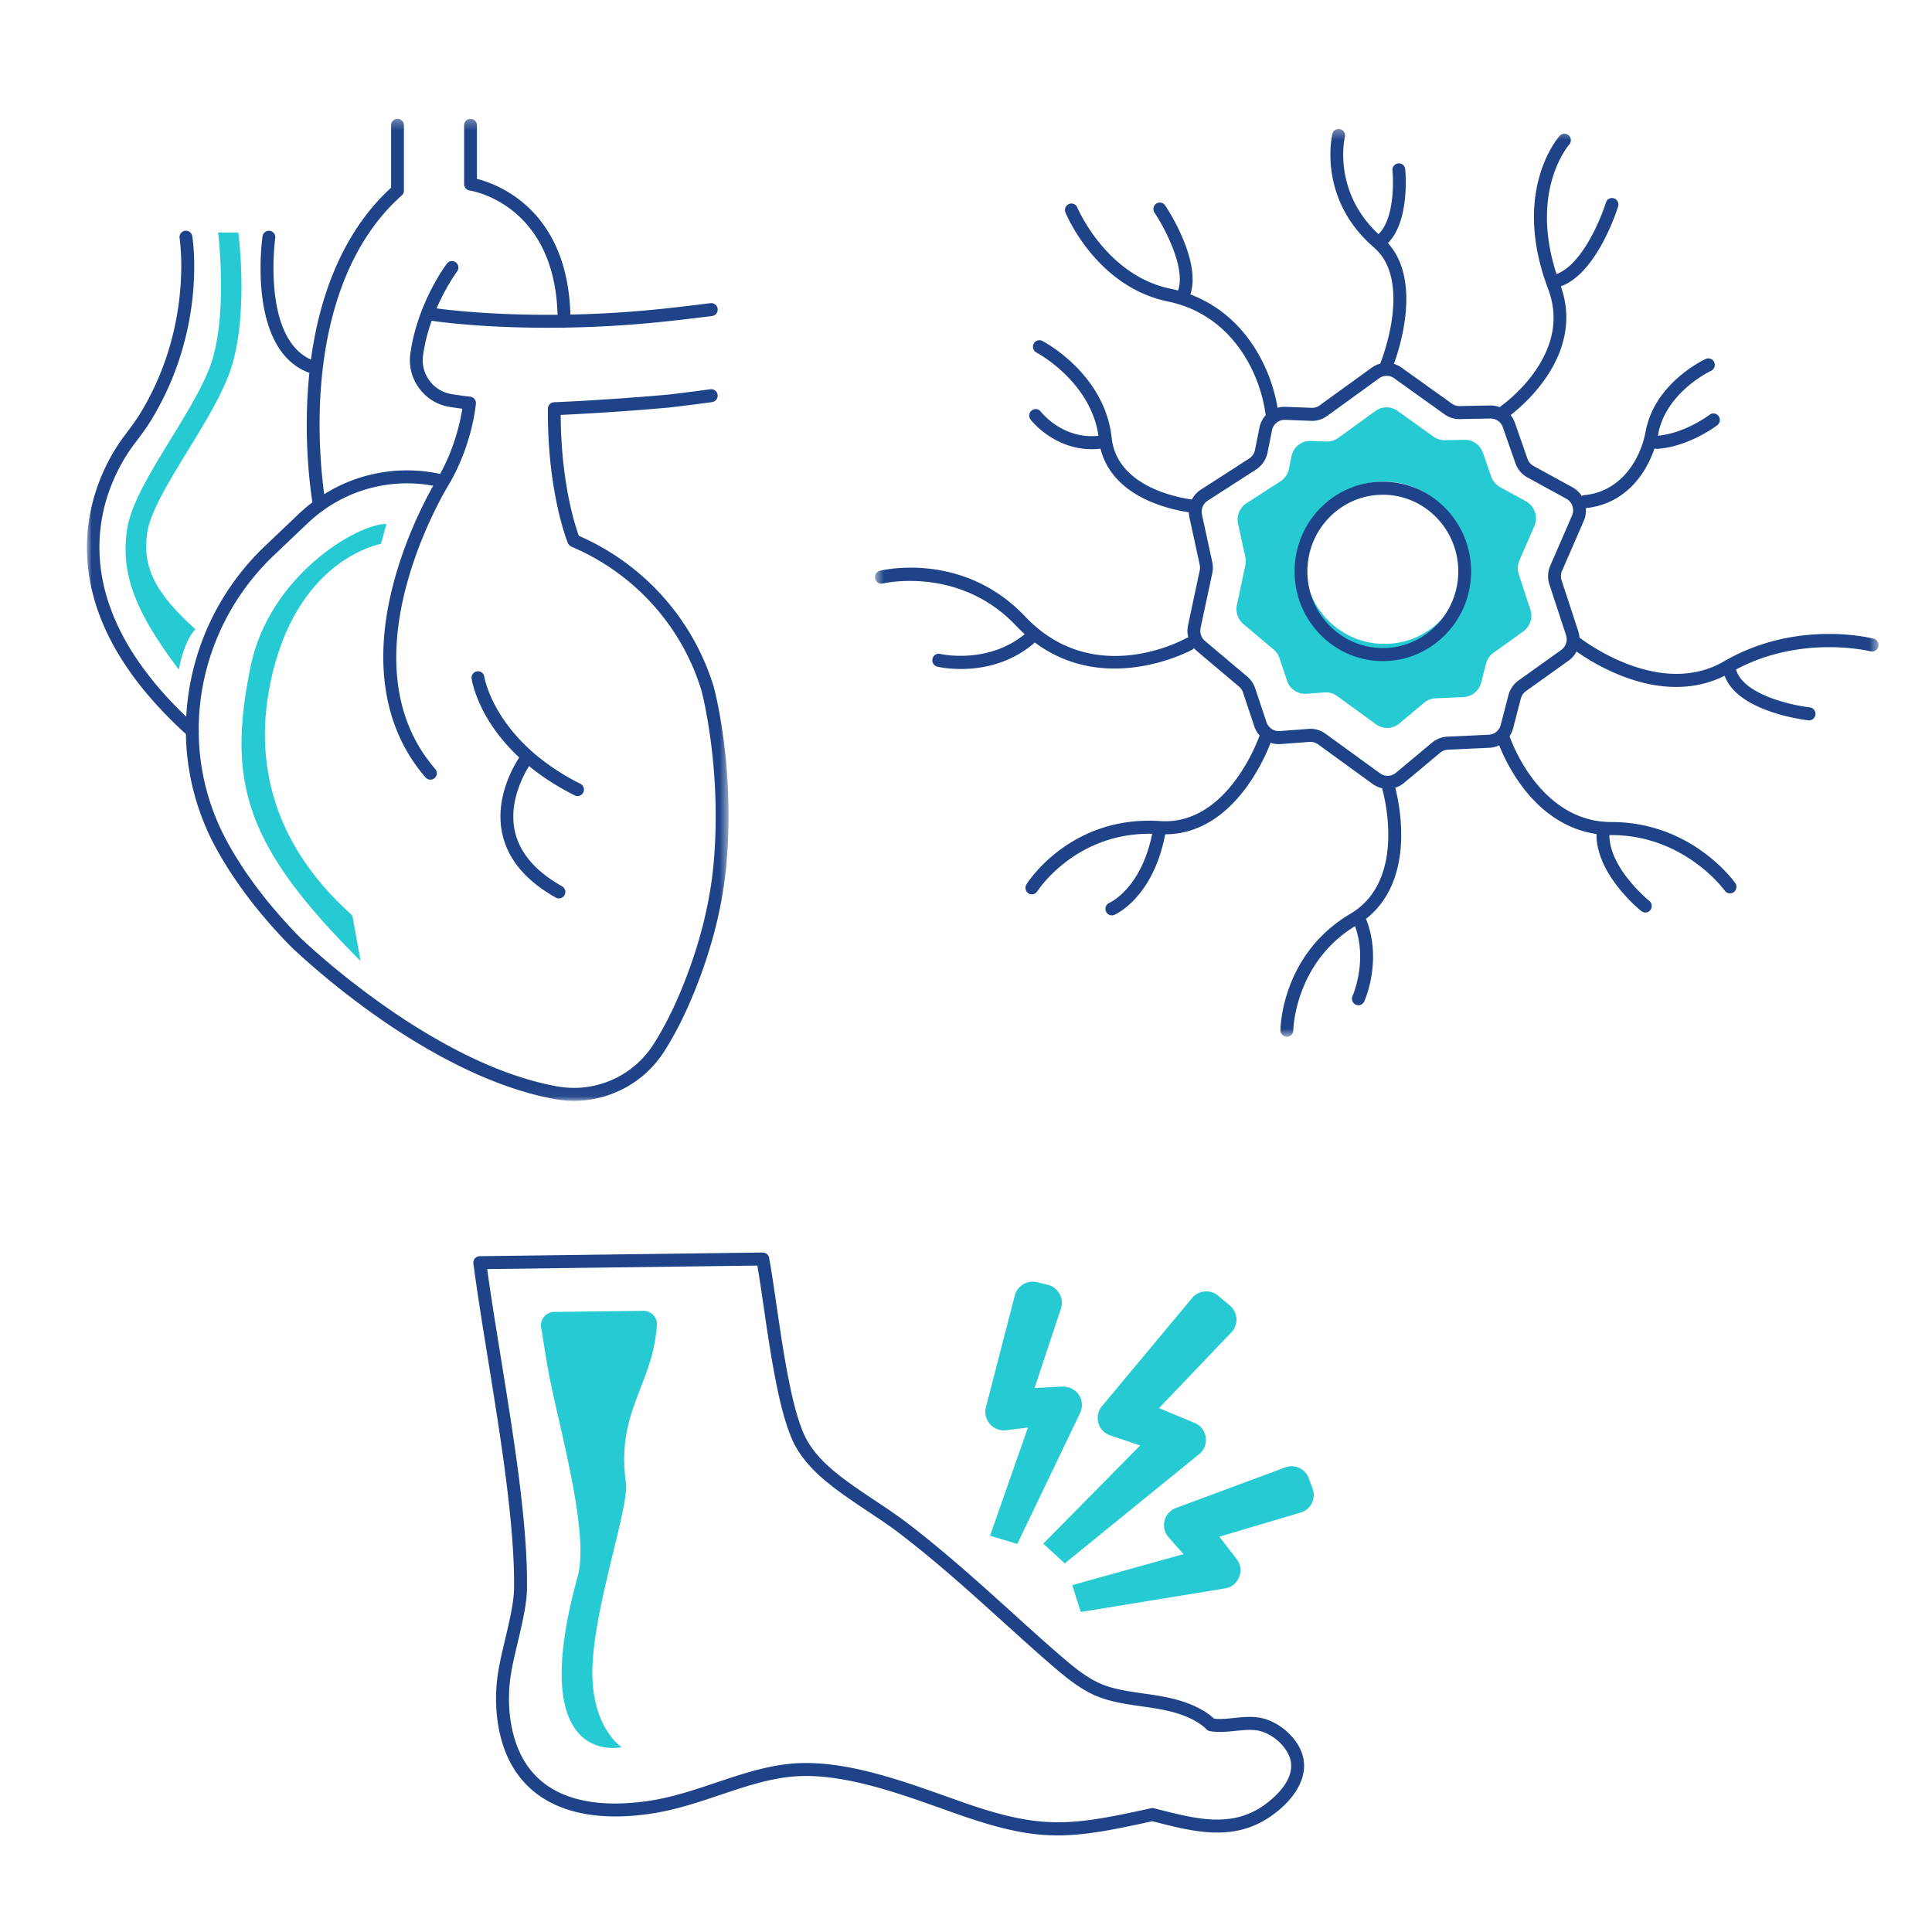
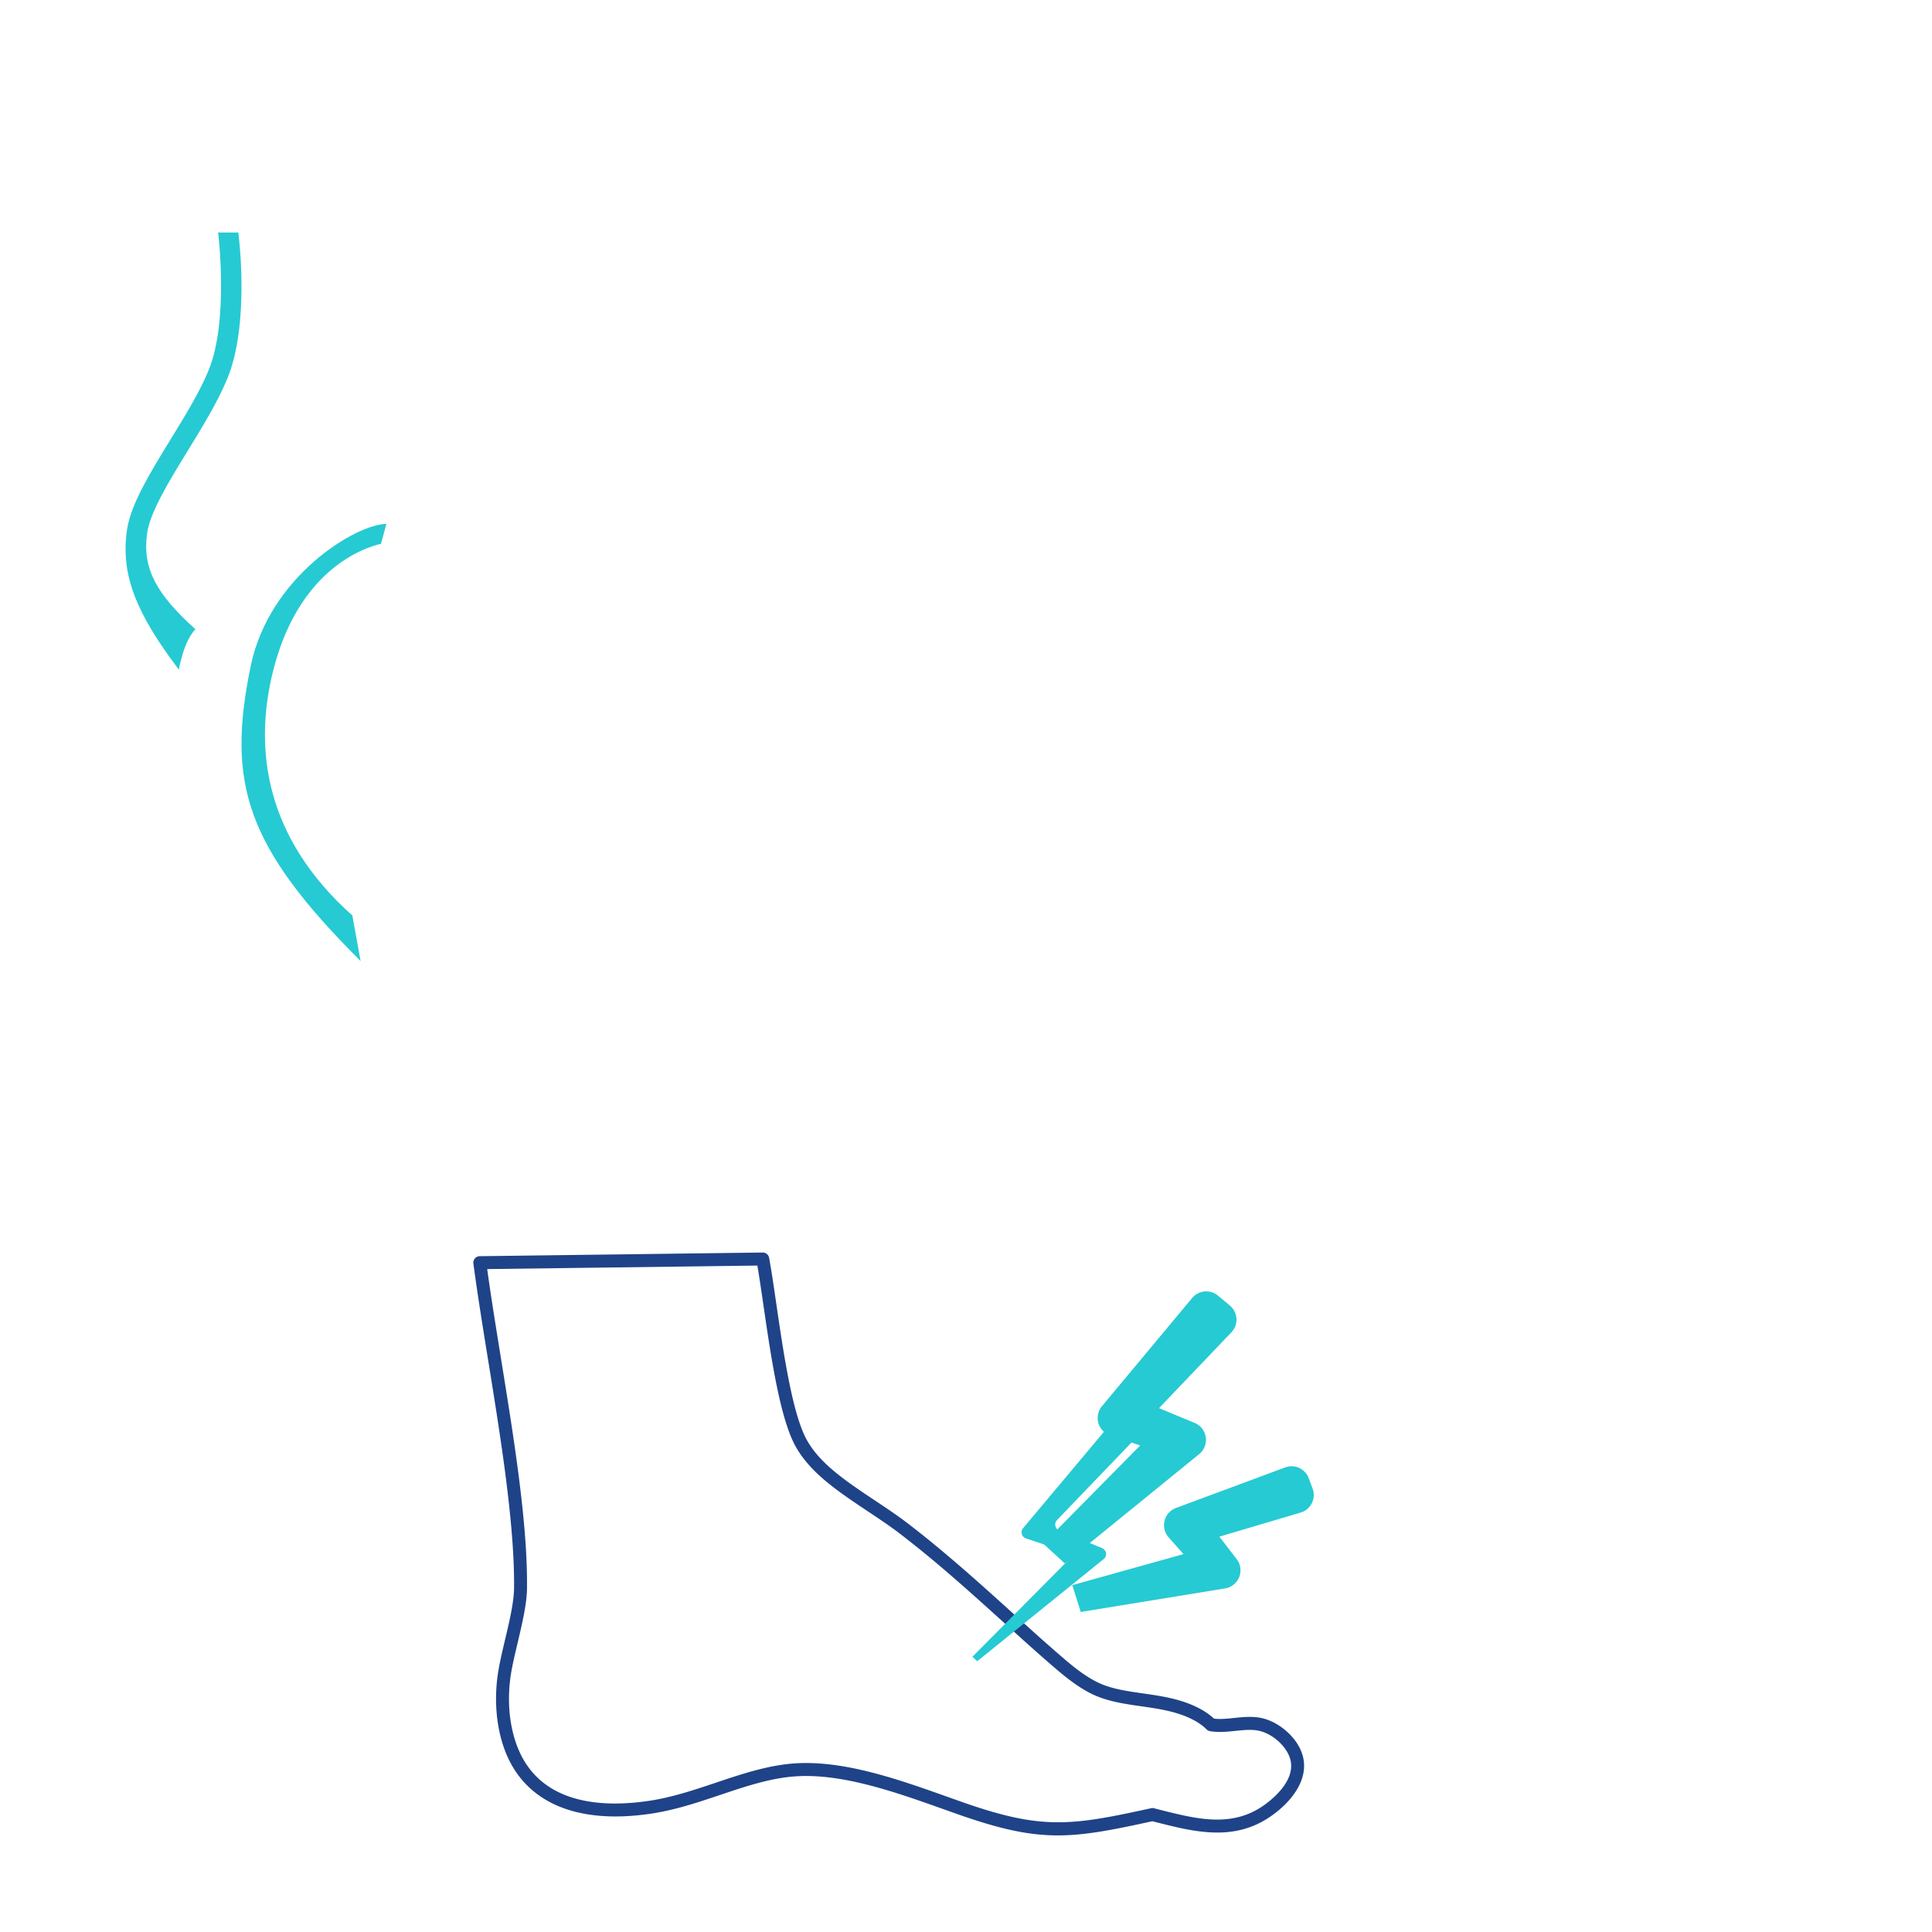
<svg xmlns="http://www.w3.org/2000/svg" xmlns:xlink="http://www.w3.org/1999/xlink" width="200" height="200" viewBox="0 0 200 200">
  <defs>
-     <path id="a" d="M.571.342h103.892v93.98H.571z" />
-     <path id="c" d="M0 .3h66.42v101.656H0z" />
-   </defs>
+     </defs>
  <g fill="none" fill-rule="evenodd">
    <path fill="#1F4388" d="M83.445 182.507c4.805 0 10.015 1.855 14.646 3.503.563.2 1.117.397 1.658.587 8.134 2.846 11.139 2.407 19.408.59a.645.645 0 0 1 .306.004l.582.148c3.75.95 7.291 1.847 10.55-.29.643-.422 3.808-2.655 2.906-5.146-.464-1.287-1.901-2.496-3.27-2.753-.725-.137-1.51-.055-2.342.031-.86.089-1.75.18-2.631.028a.666.666 0 0 1-.361-.188c-.363-.365-.833-.7-1.398-.994-1.66-.864-3.543-1.134-5.366-1.394-1.792-.256-3.646-.522-5.27-1.357-1.037-.535-2.075-1.262-3.366-2.358-1.718-1.459-3.539-3.105-5.466-4.849l-.07-.062c-3.466-3.135-7.048-6.378-10.935-9.34-.945-.72-2.017-1.435-3.151-2.19-1.991-1.327-4.05-2.699-5.563-4.217-.799-.801-1.424-1.603-1.909-2.45-1.646-2.874-2.6-9.403-3.365-14.65-.221-1.515-.432-2.958-.636-4.148l-27.967.363c.388 2.832.89 5.93 1.417 9.194 1.368 8.46 2.782 17.21 2.703 23.873-.02 1.607-.506 3.66-.976 5.648-.26 1.1-.506 2.137-.658 3.036-.438 2.597-.248 5.233.534 7.42 2.211 6.19 8.654 6.619 13.666 5.886 2.405-.351 4.743-1.136 7.003-1.895 2.72-.913 5.532-1.858 8.405-2.007.304-.015.609-.023.916-.023M109.51 190c-2.962 0-5.886-.623-10.203-2.134-.544-.19-1.1-.388-1.665-.59-4.808-1.71-10.26-3.651-15.045-3.403-2.69.14-5.294 1.014-8.05 1.939-2.315.778-4.71 1.583-7.235 1.95-7.783 1.138-13.154-1.264-15.119-6.761-.858-2.401-1.069-5.278-.593-8.1.16-.942.41-2.001.675-3.122.453-1.915.922-3.896.94-5.352.078-6.547-1.391-15.63-2.686-23.643-.577-3.564-1.12-6.932-1.524-9.983a.67.67 0 0 1 .656-.761l29.291-.379h.009c.323 0 .6.23.658.55.24 1.305.484 2.981.743 4.755.75 5.133 1.682 11.522 3.202 14.174.425.743.98 1.452 1.694 2.169 1.419 1.423 3.42 2.757 5.357 4.048 1.153.768 2.241 1.494 3.22 2.239 3.931 2.996 7.698 6.405 11.022 9.411l.07.064c1.919 1.736 3.732 3.376 5.433 4.82 1.21 1.028 2.171 1.703 3.114 2.189 1.423.732 3.086.97 4.847 1.222 1.933.276 3.931.562 5.793 1.532.61.317 1.134.68 1.565 1.08.647.077 1.34.006 2.072-.07.89-.093 1.81-.188 2.726-.015 1.82.341 3.66 1.895 4.282 3.614.965 2.669-1.14 5.226-3.433 6.731-3.75 2.459-7.745 1.446-11.61.468l-.428-.108c-4.112.902-6.962 1.466-9.778 1.466" />
    <path fill="#26CAD3" d="M108 159.798l10.03-10.166-3.103-1.041a1.894 1.894 0 0 1-1.223-1.282 1.907 1.907 0 0 1 .369-1.739l9.34-11.205a1.899 1.899 0 0 1 2.673-.24l1.229 1.022c.402.334.65.826.682 1.35a1.91 1.91 0 0 1-.523 1.425l-7.494 7.848 3.687 1.529c.622.256 1.054.81 1.152 1.482a1.888 1.888 0 0 1-.685 1.752l-13.913 11.309-2.221-2.044z" />
-     <path fill="#26CAD3" d="M115.246 147.066l9.338-11.132a.673.673 0 0 1 .942-.086l1.232 1.02c.299.247.325.695.056.975l-8.053 8.38a.667.667 0 0 0 .228 1.08l4.436 1.826c.469.194.56.817.166 1.135l-13.087 10.572-.504-.458 9.76-9.833a.667.667 0 0 0-.264-1.103l-3.948-1.315a.666.666 0 0 1-.302-1.06M111 164.094l11.515-3.213-1.536-1.73a1.896 1.896 0 0 1-.426-1.719 1.906 1.906 0 0 1 1.182-1.326l11.31-4.201c.216-.08.435-.12.66-.12.787 0 1.502.499 1.777 1.241l.397 1.065a1.9 1.9 0 0 1-1.238 2.491l-8.415 2.493 1.79 2.317c.412.532.511 1.225.266 1.855a1.884 1.884 0 0 1-1.457 1.184l-14.943 2.44-.882-2.777z" />
-     <path fill="#26CAD3" d="M122.512 156.897l11.2-4.065a.665.665 0 0 1 .85.381l.396 1.037a.648.648 0 0 1-.433.85l-9.104 2.637a.645.645 0 0 0-.337 1.02l2.265 2.868c.307.39.077.96-.418 1.039l-13.757 2.195-.174-.533 11.041-3.008a.645.645 0 0 0 .318-1.058l-2.113-2.321a.645.645 0 0 1 .266-1.042M102.491 158.976l3.922-11.197-2.325.287-.16.004a1.915 1.915 0 0 1-1.521-.739 1.885 1.885 0 0 1-.347-1.644l2.99-11.572a1.919 1.919 0 0 1 1.863-1.437h.155l.322.06 1.083.27a1.93 1.93 0 0 1 1.215.93c.258.467.308 1.019.141 1.524l-2.734 8.23 2.884-.153c.765 0 1.369.333 1.723.888.353.56.396 1.247.109 1.842l-6.504 13.562-2.816-.855z" />
-     <path fill="#26CAD3" d="M103.02 146.626l2.786-11.435a.632.632 0 0 1 .77-.481l1.012.268c.357.095.562.488.447.856l-2.79 8.906c-.139.446.191.9.637.875l3.449-.193c.48-.027.813.495.607.952l-5.635 12.45-.514-.165 3.538-10.706c.154-.467-.21-.941-.677-.88l-2.937.38c-.443.058-.804-.372-.693-.827M64.795 153.489c-1.045-7.377 2.834-10.184 3.203-16.36.047-.79-.616-1.445-1.413-1.434l-9.208.117a1.386 1.386 0 0 0-1.36 1.597c.19 1.193.391 2.42.595 3.673.887 5.426 4.508 17.334 3.19 22.106-5.535 20.045 4.558 17.674 4.558 17.674s-2.944-1.853-3.038-7.436c-.109-6.413 3.841-17.331 3.473-19.937M144.707 66.537c-5.655.943-10.474-3.957-9.546-9.705.562-3.481 3.324-6.288 6.747-6.86 5.655-.942 10.475 3.957 9.547 9.706-.562 3.48-3.324 6.288-6.748 6.859m13.254-14.649l-2.664-1.458a1.996 1.996 0 0 1-.924-1.095l-.865-2.47a1.977 1.977 0 0 0-1.898-1.335l-2.039.039c-.419.008-.83-.12-1.174-.366l-3.725-2.668a1.95 1.95 0 0 0-2.283.006l-3.862 2.797a1.956 1.956 0 0 1-1.222.371l-1.604-.062a1.981 1.981 0 0 0-2.012 1.604l-.256 1.28a2.009 2.009 0 0 1-.878 1.294l-3.518 2.267a2.022 2.022 0 0 0-.871 2.129l.748 3.452c.062.282.062.574.002.856l-.871 4.1c-.156.732.102 1.491.668 1.97l3.134 2.645c.28.237.492.55.609.9l.774 2.319a1.975 1.975 0 0 0 2.016 1.357l1.868-.14c.46-.036.918.095 1.294.368l4.04 2.934a1.949 1.949 0 0 0 2.402-.083l2.58-2.154c.329-.275.738-.434 1.163-.454l2.913-.134c.862-.04 1.599-.645 1.82-1.493l.51-1.962c.118-.458.392-.858.773-1.13l3.073-2.197a2.024 2.024 0 0 0 .738-2.277l-1.195-3.643a2.04 2.04 0 0 1 .068-1.446l1.538-3.542a2.024 2.024 0 0 0-.87-2.579" />
+     <path fill="#26CAD3" d="M115.246 147.066a.673.673 0 0 1 .942-.086l1.232 1.02c.299.247.325.695.056.975l-8.053 8.38a.667.667 0 0 0 .228 1.08l4.436 1.826c.469.194.56.817.166 1.135l-13.087 10.572-.504-.458 9.76-9.833a.667.667 0 0 0-.264-1.103l-3.948-1.315a.666.666 0 0 1-.302-1.06M111 164.094l11.515-3.213-1.536-1.73a1.896 1.896 0 0 1-.426-1.719 1.906 1.906 0 0 1 1.182-1.326l11.31-4.201c.216-.08.435-.12.66-.12.787 0 1.502.499 1.777 1.241l.397 1.065a1.9 1.9 0 0 1-1.238 2.491l-8.415 2.493 1.79 2.317c.412.532.511 1.225.266 1.855a1.884 1.884 0 0 1-1.457 1.184l-14.943 2.44-.882-2.777z" />
    <g transform="translate(90 13.006)">
      <mask id="b" fill="#fff">
        <use xlink:href="#a" />
      </mask>
-       <path fill="#1F4388" d="M53.15 38.21c-4.305 0-7.809 3.56-7.809 7.935s3.504 7.934 7.81 7.934c4.305 0 7.809-3.559 7.809-7.934s-3.504-7.935-7.81-7.935m0 17.22c-5.038 0-9.138-4.166-9.138-9.285 0-5.12 4.1-9.285 9.139-9.285 5.038 0 9.138 4.165 9.138 9.285s-4.1 9.285-9.138 9.285M45.66 62.44c.554 0 1.098.177 1.55.505l5.661 4.109c.492.357 1.16.334 1.629-.057l3.752-3.131a2.668 2.668 0 0 1 1.573-.614l4.293-.198a1.34 1.34 0 0 0 1.233-1.012l.8-3.08a2.717 2.717 0 0 1 1.048-1.526l4.414-3.154c.488-.349.689-.97.5-1.544l-1.719-5.238a2.75 2.75 0 0 1 .09-1.952l2.251-5.179a1.377 1.377 0 0 0-.59-1.748l-4.02-2.199a2.692 2.692 0 0 1-1.25-1.478l-1.303-3.72a1.334 1.334 0 0 0-1.286-.905l-3.163.06c-.569.01-1.119-.16-1.586-.494l-5.219-3.735a1.325 1.325 0 0 0-1.548.004l-5.398 3.907a2.607 2.607 0 0 1-1.651.5l-2.681-.104a1.337 1.337 0 0 0-1.364 1.088l-.464 2.307a2.726 2.726 0 0 1-1.186 1.748l-5.008 3.225a1.374 1.374 0 0 0-.59 1.442l1.063 4.902c.083.377.083.777.003 1.157l-1.21 5.68c-.105.499.069 1.01.454 1.336l4.376 3.692c.379.32.664.74.822 1.215l1.17 3.504c.197.587.761.959 1.368.92l2.989-.225c.065-.005.132-.008.197-.008m-2.444 31.882h-.006a.67.67 0 0 1-.658-.68c.002-.318.14-7.856 7.245-12.058 6.002-3.55 3.33-12.785 3.302-12.878a.68.68 0 0 1-.023-.113 2.628 2.628 0 0 1-.977-.44l-5.66-4.108a1.335 1.335 0 0 0-.878-.25l-2.989.225a2.589 2.589 0 0 1-1.042-.133 20.175 20.175 0 0 1-2.63 4.777c-2.317 3.082-5.168 4.696-8.275 4.696h-.005c-1.243 6.534-5.093 8.268-5.26 8.34a.661.661 0 0 1-.872-.357.678.678 0 0 1 .348-.884c.145-.066 3.304-1.542 4.439-7.15-.098-.002-.197-.004-.293-.004-7.768 0-11.563 5.897-11.602 5.96a.658.658 0 0 1-.918.206.682.682 0 0 1-.202-.933c.183-.292 4.61-7.159 13.84-6.546l.016.001c7.004.461 10.2-8.66 10.232-8.751a.578.578 0 0 1 .048-.107 2.728 2.728 0 0 1-.55-.948l-1.169-3.505a1.353 1.353 0 0 0-.412-.609l-4.376-3.693a2.6 2.6 0 0 1-.29-.285.677.677 0 0 1-.193.162c-.095.054-8.839 4.807-16.276-.75-4.391 3.814-9.874 2.553-10.106 2.498a.675.675 0 0 1-.493-.811.665.665 0 0 1 .798-.504c.049.012 4.907 1.112 8.747-2.048-.304-.275-.606-.57-.904-.884-5.87-6.197-13.702-4.382-13.781-4.364a.665.665 0 0 1-.8-.499.676.676 0 0 1 .488-.814c.35-.086 8.64-2.028 15.051 4.74 7.05 7.443 16.25 2.467 16.637 2.252a.659.659 0 0 1 .247-.079 2.765 2.765 0 0 1-.029-1.272l1.21-5.682c.04-.19.04-.39-.002-.58L33.13 40.56a2.686 2.686 0 0 1-.061-.537 16.297 16.297 0 0 1-4.029-1.125c-2.782-1.204-4.533-3.082-5.114-5.466a.644.644 0 0 1-.127.025c-4.397.425-7.004-2.886-7.112-3.027a.682.682 0 0 1 .115-.948.656.656 0 0 1 .93.115c.092.117 2.278 2.873 5.942 2.515l.039-.002c-.817-5.64-6.36-8.591-6.416-8.62a.68.68 0 0 1-.288-.91.66.66 0 0 1 .895-.293c.263.138 6.466 3.444 7.175 10.029.54 5.015 6.764 6.175 8.303 6.386.212-.407.527-.76.926-1.017l5.008-3.225c.306-.198.523-.517.596-.878l.463-2.306a2.73 2.73 0 0 1 .664-1.313.74.74 0 0 1-.039-.151c-.636-4.525-3.66-10.28-10.091-11.606-7.369-1.519-10.482-8.896-10.611-9.21a.68.68 0 0 1 .357-.882.661.661 0 0 1 .869.361c.03.07 2.982 7.033 9.65 8.408.266.055.528.117.785.185a.659.659 0 0 1 .01-.034c.792-2.414-1.5-6.604-2.45-8.015a.683.683 0 0 1 .173-.939.659.659 0 0 1 .924.176c.154.23 3.776 5.661 2.613 9.206l-.003.012c5.533 2.079 8.292 7.356 9.027 11.736.266-.077.55-.116.838-.1l2.682.103c.309.016.589-.077.83-.251l5.397-3.906a2.65 2.65 0 0 1 .889-.42.748.748 0 0 1 .038-.127c.034-.083 3.357-8.384-.68-11.883a.326.326 0 0 1-.024-.02C46.418 7.596 47.862 1.133 47.926.86a.665.665 0 0 1 .802-.5.676.676 0 0 1 .491.814c-.054.233-1.238 5.655 3.479 10.058 1.568-1.475 1.587-5.182 1.447-6.584a.672.672 0 0 1 .594-.74.655.655 0 0 1 .728.603c.023.235.505 5.358-1.793 7.641 3.493 3.868 1.244 10.818.62 12.51.278.081.545.21.79.385l5.22 3.735c.23.165.53.26.794.247l3.163-.059c.347-.002.676.054.984.17a.648.648 0 0 1 .098-.082c.02-.012 1.943-1.35 3.498-3.542 2.023-2.853 2.5-5.753 1.416-8.62-3.803-10.07.993-15.607 1.2-15.838a.657.657 0 0 1 .938-.046c.272.25.292.678.046.954-.01.01-1.128 1.299-1.8 3.707-.574 2.06-.92 5.362.488 9.69 2.606-.939 4.566-5.633 5.11-7.397a.66.66 0 0 1 .832-.442c.35.112.545.49.436.846-.088.287-2.168 6.901-5.928 8.264 2.448 6.936-3.764 12.221-5.202 13.33.19.236.343.508.448.807l1.303 3.721c.111.319.334.582.627.742l4.02 2.2c.406.221.734.538.97.91a.652.652 0 0 1 .283-.095c3.843-.382 5.81-3.782 6.327-6.578.93-5.039 6.008-7.419 6.223-7.518a.66.66 0 0 1 .878.338.68.68 0 0 1-.33.893c-.047.021-4.665 2.198-5.466 6.535-.01.06-.022.12-.034.179 2.815-.249 5.323-2.147 5.35-2.166a.658.658 0 0 1 .93.132.682.682 0 0 1-.13.945c-.12.092-2.962 2.242-6.24 2.45a.621.621 0 0 1-.265-.038c-.96 2.864-3.22 5.781-7.105 6.17.038.442-.029.898-.215 1.325l-2.25 5.178c-.135.31-.15.658-.045.98l1.718 5.238c.074.226.118.456.133.684.834.638 8.487 6.23 14.962 2.46 7.452-4.34 15.17-2.429 15.493-2.345.355.091.57.458.481.82a.669.669 0 0 1-.806.489c-.074-.02-7.124-1.753-13.922 1.881l.012.038c.774 2.574 5.762 3.674 7.62 3.88.364.04.627.374.587.745a.668.668 0 0 1-.733.598c-.302-.033-7.29-.855-8.672-4.61-3.05 1.528-6.697 1.54-10.595.03a22.576 22.576 0 0 1-4.73-2.541 2.71 2.71 0 0 1-.827.946l-4.415 3.154a1.36 1.36 0 0 0-.525.767l-.8 3.08c-.079.3-.205.579-.367.825.27.775 3.282 8.878 10.549 8.878 8.254 0 12.63 6.06 12.813 6.319a.683.683 0 0 1-.152.941.66.66 0 0 1-.928-.153c-.04-.058-4.18-5.757-11.733-5.757-.073 0-.146 0-.218-.002.021 3.481 4.093 6.78 4.135 6.813.289.23.339.655.112.948a.658.658 0 0 1-.934.113c-.195-.156-4.699-3.808-4.642-7.982-2.933-.428-5.554-2.084-7.649-4.854a18.88 18.88 0 0 1-2.427-4.327 2.651 2.651 0 0 1-1.018.254l-4.293.198a1.34 1.34 0 0 0-.79.309l-3.751 3.131a2.65 2.65 0 0 1-.91.497c.18.684.684 2.844.611 5.373-.105 3.61-1.356 6.418-3.634 8.196 1.705 4.308-.11 8.384-.19 8.558a.657.657 0 0 1-.88.329.681.681 0 0 1-.327-.896c.018-.036 1.575-3.566.26-7.232-6.247 3.83-6.393 10.718-6.393 10.787a.67.67 0 0 1-.665.669" mask="url(#b)" />
    </g>
    <g transform="translate(9 12)">
      <mask id="d" fill="#fff">
        <use xlink:href="#c" />
      </mask>
      <path fill="#1F4388" d="M48.858 81.004a.658.658 0 0 1-.321-.085c-3.151-1.77-5.024-4.037-5.567-6.738-.692-3.45 1-6.562 1.78-7.765-4.274-3.982-4.895-7.942-4.926-8.163a.669.669 0 0 1 .562-.759c.358-.053.698.2.75.566.01.066 1.082 6.63 9.947 11.078a.673.673 0 0 1 .3.899.66.66 0 0 1-.89.302c-1.887-.947-3.444-1.982-4.727-3.034-.705 1.142-2.063 3.804-1.493 6.618.464 2.296 2.115 4.255 4.908 5.824.32.18.436.588.258.912a.663.663 0 0 1-.58.345m1.562 20.952c-.658 0-1.322-.058-1.988-.178-7.095-1.275-14.153-5.508-18.824-8.835-5.042-3.592-8.475-6.938-8.51-6.97-3.254-3.315-5.853-6.735-7.735-10.175a25.456 25.456 0 0 1-3.118-11.807C3.251 57.618-.193 50.93.008 44.109c.164-5.547 2.77-9.552 3.883-11.017.64-.84 1.208-1.603 1.703-2.423 5.409-8.963 4.013-17.918 3.998-18.008a.67.67 0 0 1 .546-.771.665.665 0 0 1 .763.551c.063.386 1.489 9.541-4.174 18.926-.53.877-1.12 1.67-1.783 2.542-2.431 3.198-9.06 14.516 5.334 28.286a26.312 26.312 0 0 1 8.168-17.683l3.47-3.3c.455-.434.932-.84 1.427-1.213-.227-1.42-.874-6.192-.441-11.996.035-.472.076-.94.124-1.402-6.444-2.353-4.917-13.652-4.847-14.145a.663.663 0 1 1 1.313.19c-.015.108-1.393 10.305 3.698 12.576 1.028-7.634 3.869-13.742 8.297-17.794V.97c0-.37.297-.67.663-.67.367 0 .664.3.664.67v6.759a.673.673 0 0 1-.225.503c-6.094 5.415-7.912 13.795-8.365 19.871-.367 4.938.08 9.186.338 11.056a16.12 16.12 0 0 1 11.997-2.098c1.54-2.78 2.11-5.535 2.3-6.747a52.16 52.16 0 0 1-1.308-.189c-2.609-.409-4.436-2.875-4.074-5.497.722-5.237 3.66-9.172 3.784-9.337a.658.658 0 0 1 .93-.126c.29.225.347.645.125.94-.018.023-1.128 1.514-2.121 3.819.956.132 5.626.725 12.524.66-.328-11.545-9.008-12.848-9.097-12.86a.668.668 0 0 1-.576-.664V.97c0-.37.296-.67.663-.67.366 0 .664.3.664.67v5.546c2.12.536 9.374 3.163 9.673 14.048 3.05-.064 6.484-.259 10.193-.67.02-.002 1.638-.173 4.31-.511a.665.665 0 0 1 .74.582.669.669 0 0 1-.575.749c-2.687.34-4.318.511-4.334.512-3.958.44-7.612.635-10.826.688a.667.667 0 0 1-.305.004c-8.13.115-13.366-.684-13.438-.696a.609.609 0 0 1-.117-.03 18.204 18.204 0 0 0-.904 3.62 3.564 3.564 0 0 0 2.964 3.988c1.09.171 1.916.262 1.923.263.358.04.62.362.588.724-.014.173-.39 4.284-2.807 8.38l-.01.018c-.113.18-11.17 18.142-1.395 29.414a.675.675 0 0 1-.061.946.66.66 0 0 1-.937-.062c-4.332-4.996-5.477-11.962-3.309-20.144 1.24-4.68 3.198-8.456 4.1-10.054A14.837 14.837 0 0 0 24.4 40.878c-.549.397-1.075.834-1.575 1.31l-3.47 3.3c-5.1 4.853-7.788 11.442-7.785 18.073a.69.69 0 0 1 .001.273 24.116 24.116 0 0 0 2.954 11.316c1.822 3.331 4.348 6.651 7.508 9.868.124.122 13.49 13.08 26.632 15.44a9.761 9.761 0 0 0 9.99-4.36c1.06-1.66 2.057-3.629 2.962-5.85 1.82-4.472 2.925-8.891 3.28-13.135.823-9.798-1.274-17.6-1.295-17.677-2.052-6.661-6.942-12.073-13.41-14.828a.77.77 0 0 1-.425-.437c-.215-.547-2.115-5.62-2.049-13.866a.668.668 0 0 1 .639-.665c.051-.001 5.183-.2 11.81-.79.001 0 1.84-.21 4.377-.554a.668.668 0 0 1 .745.576.67.67 0 0 1-.569.754 245.78 245.78 0 0 1-4.421.559 270.94 270.94 0 0 1-11.256.768c.031 6.973 1.48 11.42 1.877 12.512 6.726 2.938 11.803 8.608 13.954 15.592.096.347 2.188 8.133 1.346 18.17-.368 4.38-1.504 8.933-3.376 13.53-.936 2.298-1.97 4.34-3.073 6.067a11.075 11.075 0 0 1-9.35 5.132" mask="url(#d)" />
    </g>
    <path fill="#26CAD3" d="M37.332 99.492c-11.88-11.854-13.896-18.398-11.374-30.564 1.925-9.283 10.934-14.69 14.042-14.69l-.558 2.053c-.112.068-8.223 1.415-11.165 13.143-2.077 8.28-.713 17.383 8.195 25.333l.86 4.725zM18.511 69.322c-4.46-5.904-6.035-9.859-5.362-14.485.384-2.626 2.374-5.868 4.48-9.3 1.495-2.434 3.04-4.949 3.968-7.21 2.106-5.118.994-14.173.982-14.26h2.091c.05.374 1.205 9.433-1.129 15.107-.996 2.422-2.587 5.015-4.127 7.522-1.897 3.092-3.86 6.288-4.176 8.464-.542 3.71.986 6.358 4.993 9.983 0 0-.622.565-1.136 1.998-.39 1.09-.584 2.181-.584 2.181" />
  </g>
</svg>